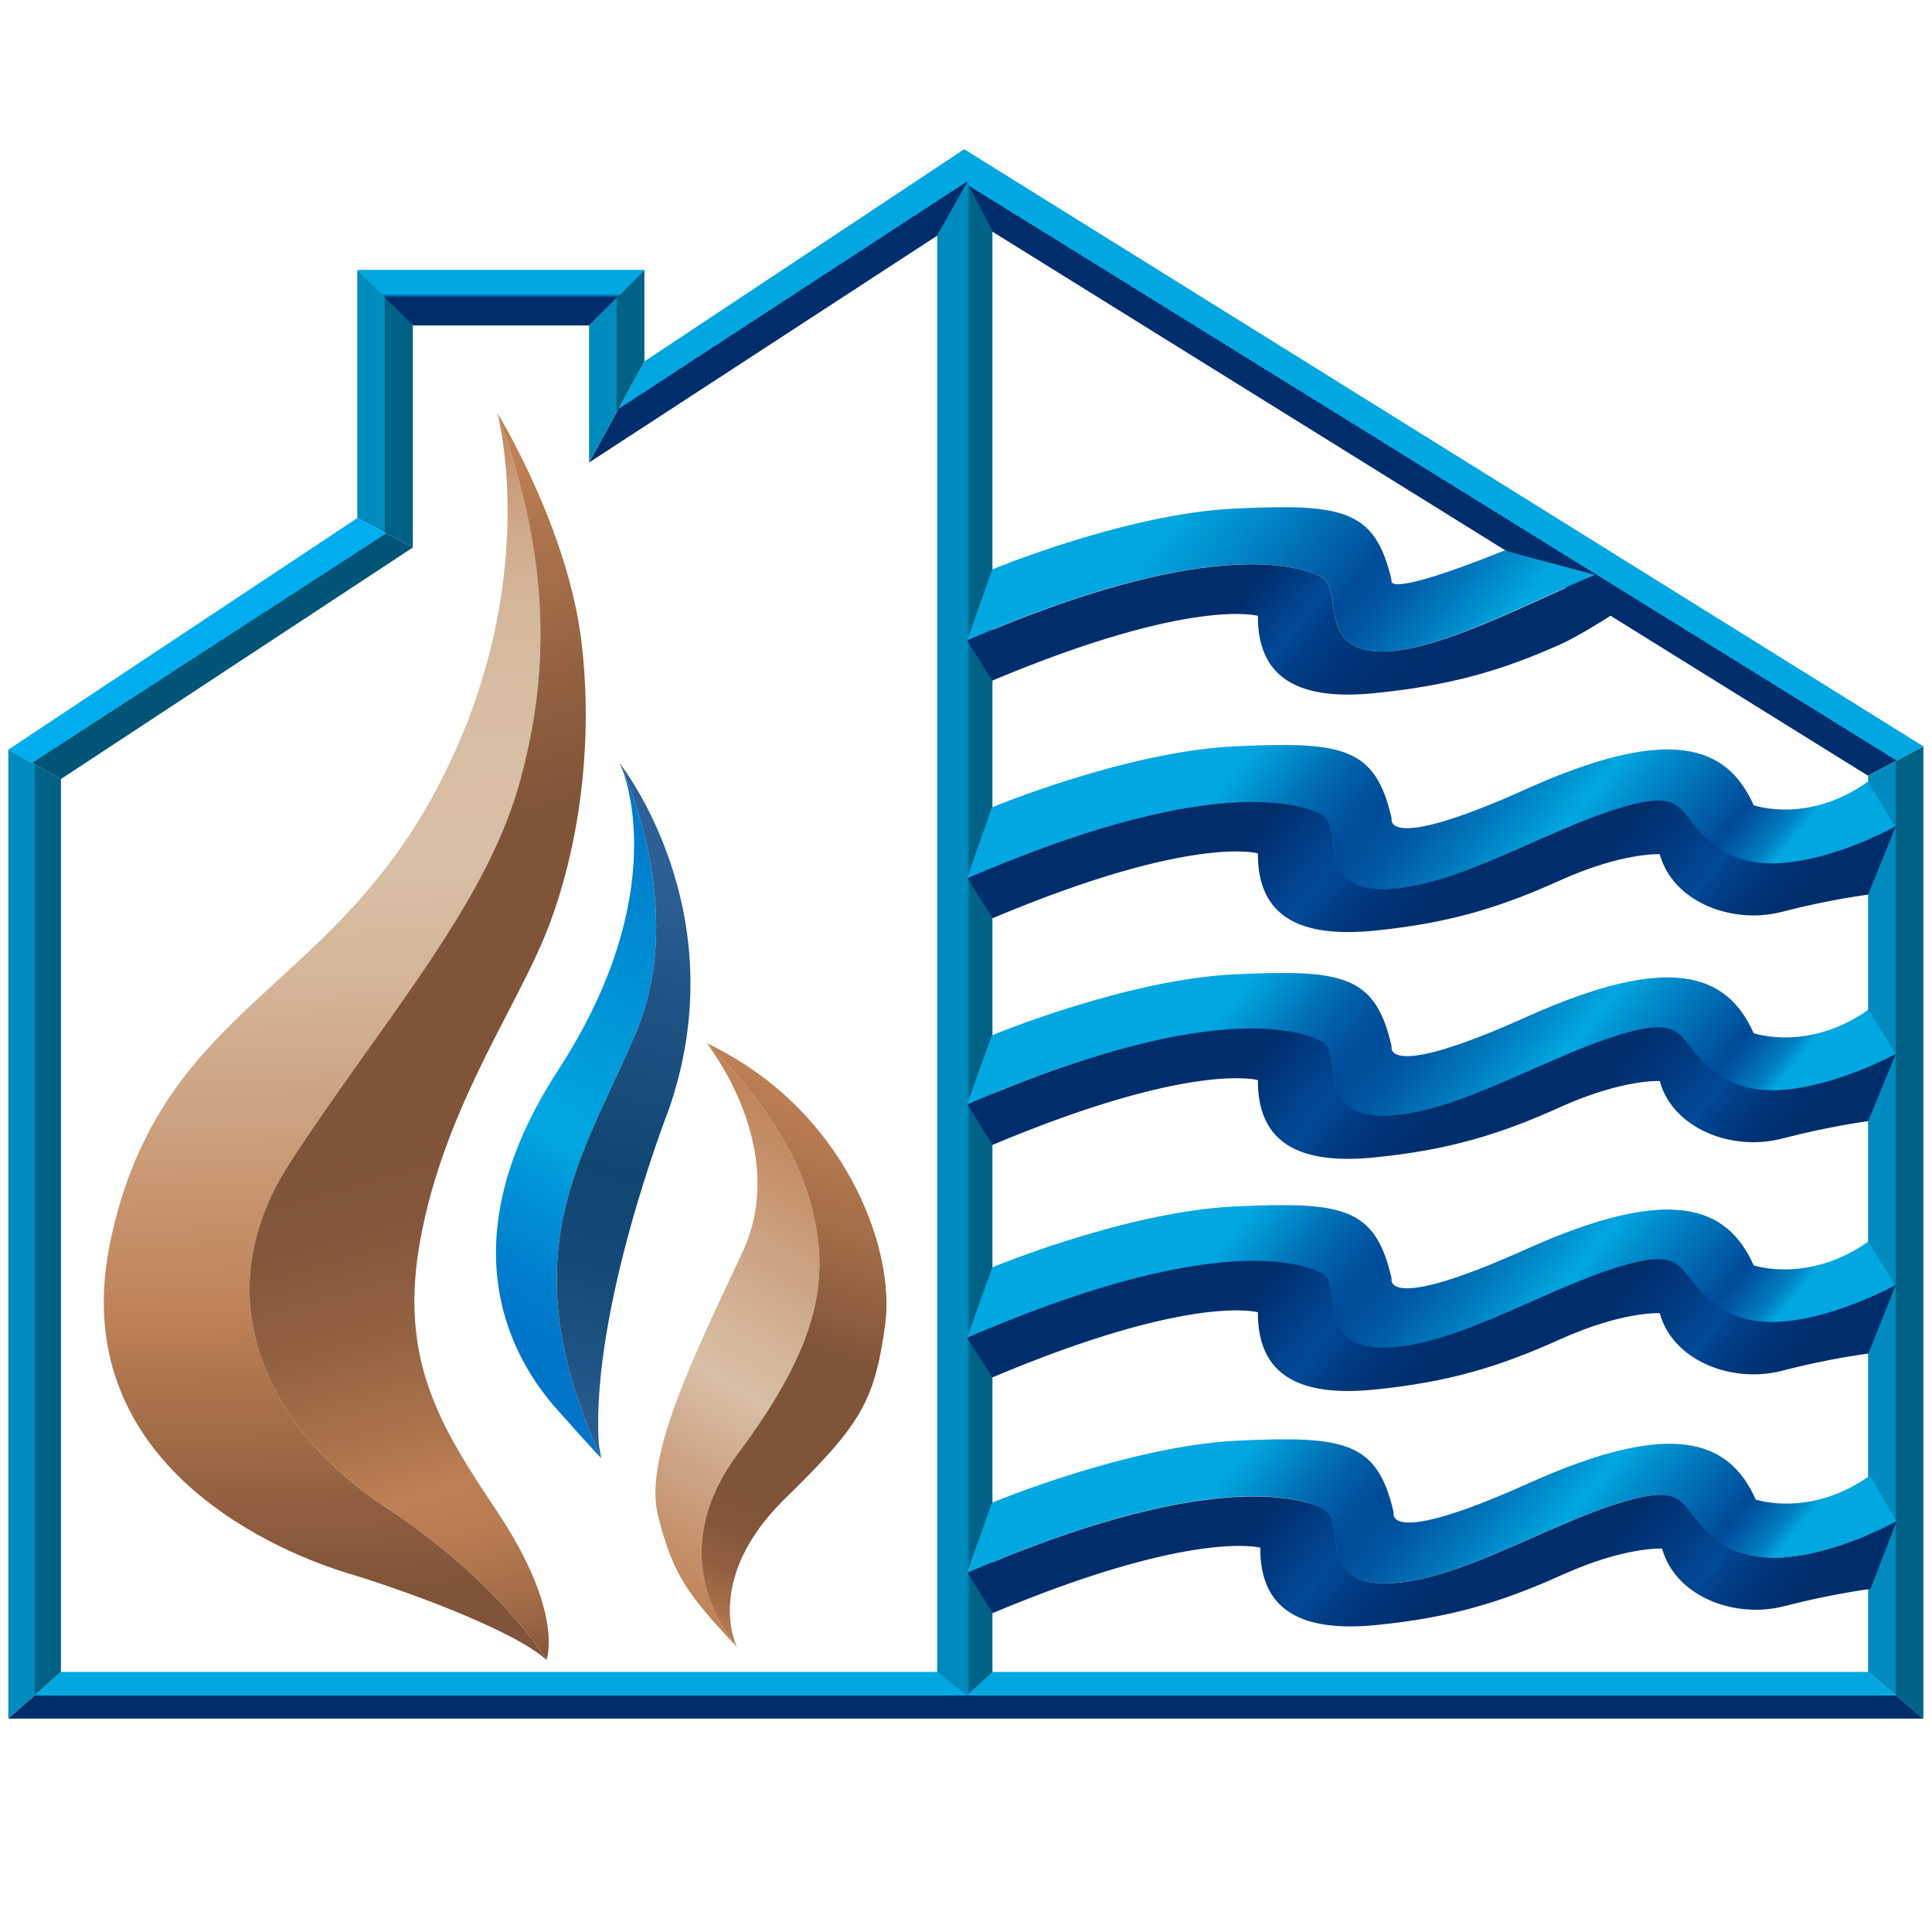
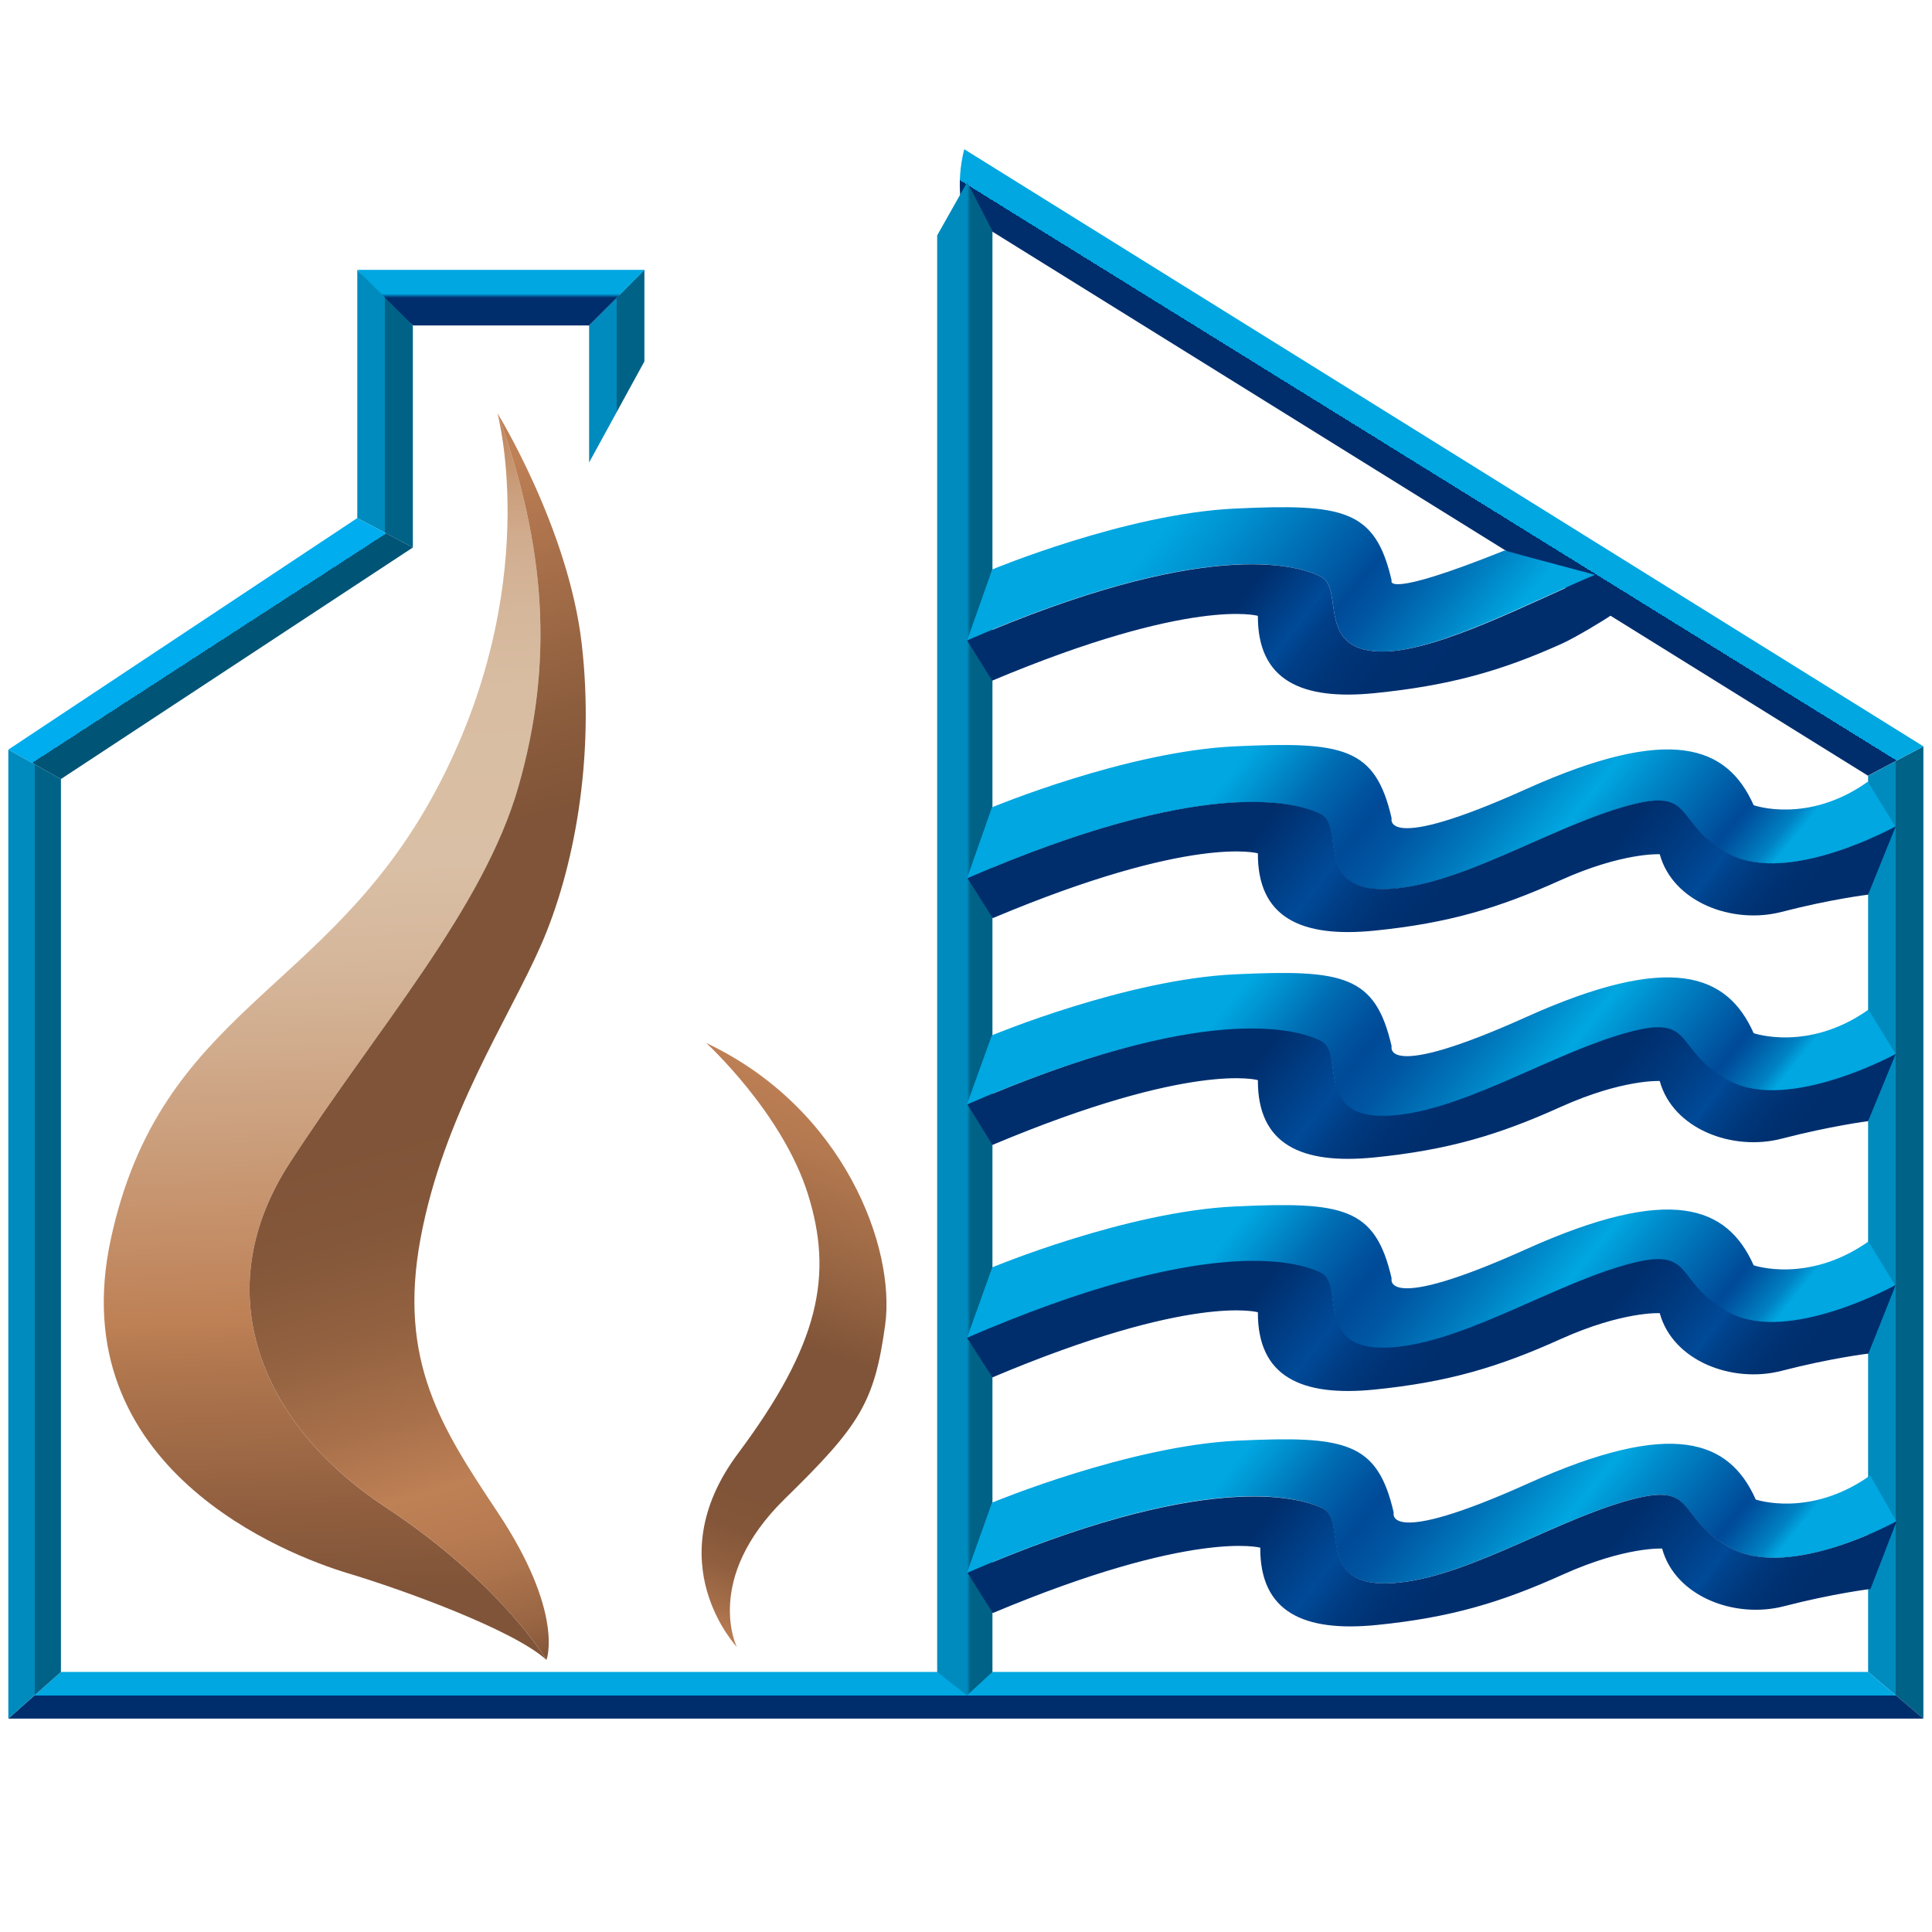
<svg xmlns="http://www.w3.org/2000/svg" xmlns:xlink="http://www.w3.org/1999/xlink" id="ARTWORK" viewBox="0 0 65 65">
  <defs>
    <style>.cls-1{fill:url(#linear-gradient);}.cls-1,.cls-2,.cls-3,.cls-4,.cls-5,.cls-6,.cls-7,.cls-8,.cls-9,.cls-10,.cls-11,.cls-12,.cls-13,.cls-14,.cls-15,.cls-16,.cls-17,.cls-18,.cls-19,.cls-20,.cls-21,.cls-22,.cls-23,.cls-24,.cls-25,.cls-26{stroke-width:0px;}.cls-2{fill:url(#linear-gradient-25);}.cls-3{fill:url(#linear-gradient-11);}.cls-4{fill:url(#linear-gradient-12);}.cls-5{fill:url(#linear-gradient-13);}.cls-6{fill:url(#linear-gradient-10);}.cls-7{fill:url(#linear-gradient-17);}.cls-8{fill:url(#linear-gradient-16);}.cls-9{fill:url(#linear-gradient-19);}.cls-10{fill:url(#linear-gradient-15);}.cls-11{fill:url(#linear-gradient-23);}.cls-12{fill:url(#linear-gradient-21);}.cls-13{fill:url(#linear-gradient-18);}.cls-14{fill:url(#linear-gradient-14);}.cls-15{fill:url(#linear-gradient-22);}.cls-16{fill:url(#linear-gradient-20);}.cls-17{fill:url(#linear-gradient-24);}.cls-18{fill:url(#linear-gradient-26);}.cls-19{fill:url(#linear-gradient-4);}.cls-20{fill:url(#linear-gradient-2);}.cls-21{fill:url(#linear-gradient-3);}.cls-22{fill:url(#linear-gradient-8);}.cls-23{fill:url(#linear-gradient-9);}.cls-24{fill:url(#linear-gradient-7);}.cls-25{fill:url(#linear-gradient-5);}.cls-26{fill:url(#linear-gradient-6);}</style>
    <linearGradient id="linear-gradient" x1="997.22" y1="-148.17" x2="999.09" y2="-148.17" gradientTransform="translate(-934.38 189.63)" gradientUnits="userSpaceOnUse">
      <stop offset=".5" stop-color="#008bbe" />
      <stop offset=".5" stop-color="#006287" />
    </linearGradient>
    <linearGradient id="linear-gradient-2" x1="944.57" y1="-175.49" x2="946.04" y2="-133.55" gradientTransform="translate(-934.38 189.63)" gradientUnits="userSpaceOnUse">
      <stop offset="0" stop-color="#be8055" />
      <stop offset=".02" stop-color="#c28b63" />
      <stop offset=".06" stop-color="#ca9e7b" />
      <stop offset=".1" stop-color="#d1ac8e" />
      <stop offset=".16" stop-color="#d5b79b" />
      <stop offset=".22" stop-color="#d8bda2" />
      <stop offset=".36" stop-color="#d9bfa5" />
      <stop offset=".44" stop-color="#d5b69a" />
      <stop offset=".56" stop-color="#cca17f" />
      <stop offset=".72" stop-color="#be8055" />
      <stop offset=".75" stop-color="#b2784f" />
      <stop offset=".88" stop-color="#8e5d3e" />
      <stop offset=".94" stop-color="#805438" />
    </linearGradient>
    <linearGradient id="linear-gradient-3" x1="949.67" y1="-143.55" x2="960.16" y2="-161" gradientTransform="translate(-934.38 189.63)" gradientUnits="userSpaceOnUse">
      <stop offset=".1" stop-color="#0075c9" />
      <stop offset=".2" stop-color="#007ecd" />
      <stop offset=".35" stop-color="#0098da" />
      <stop offset=".42" stop-color="#00a7e1" />
      <stop offset=".67" stop-color="#0093d7" />
      <stop offset=".99" stop-color="#0075c9" />
    </linearGradient>
    <linearGradient id="linear-gradient-4" x1="954.31" y1="-137.14" x2="963.01" y2="-151.62" gradientTransform="translate(-934.38 189.63)" gradientUnits="userSpaceOnUse">
      <stop offset="0" stop-color="#be8055" />
      <stop offset=".37" stop-color="#d4b498" />
      <stop offset=".44" stop-color="#d9bfa5" />
      <stop offset=".6" stop-color="#d2af91" />
      <stop offset=".93" stop-color="#c18960" />
      <stop offset="1" stop-color="#be8055" />
    </linearGradient>
    <linearGradient id="linear-gradient-5" x1="951.79" y1="-141.39" x2="958.03" y2="-163.16" gradientTransform="translate(-934.38 189.63)" gradientUnits="userSpaceOnUse">
      <stop offset="0" stop-color="#2d6094" />
      <stop offset=".13" stop-color="#1f5383" />
      <stop offset=".28" stop-color="#144977" />
      <stop offset=".42" stop-color="#114673" />
      <stop offset=".7" stop-color="#215486" />
      <stop offset=".87" stop-color="#2d6094" />
    </linearGradient>
    <linearGradient id="linear-gradient-6" x1="943.6" y1="-173.56" x2="954.84" y2="-134.38" gradientTransform="translate(-934.38 189.63)" gradientUnits="userSpaceOnUse">
      <stop offset=".04" stop-color="#be8055" />
      <stop offset=".1" stop-color="#ae744d" />
      <stop offset=".25" stop-color="#8c5d3d" />
      <stop offset=".33" stop-color="#805438" />
      <stop offset=".55" stop-color="#805438" />
      <stop offset=".62" stop-color="#84573a" />
      <stop offset=".7" stop-color="#926140" />
      <stop offset=".78" stop-color="#a9714b" />
      <stop offset=".84" stop-color="#be8055" />
      <stop offset=".88" stop-color="#b97c52" />
      <stop offset=".92" stop-color="#ac734c" />
      <stop offset=".97" stop-color="#976442" />
      <stop offset="1" stop-color="#805438" />
    </linearGradient>
    <linearGradient id="linear-gradient-7" x1="956.05" y1="-135.35" x2="962.46" y2="-152.97" gradientTransform="translate(-934.38 189.63)" gradientUnits="userSpaceOnUse">
      <stop offset="0" stop-color="#be8055" />
      <stop offset=".06" stop-color="#a56e49" />
      <stop offset=".13" stop-color="#905f3f" />
      <stop offset=".2" stop-color="#845639" />
      <stop offset=".27" stop-color="#805438" />
      <stop offset=".55" stop-color="#805438" />
      <stop offset=".71" stop-color="#9a6744" />
      <stop offset=".89" stop-color="#b47950" />
      <stop offset="1" stop-color="#be8055" />
    </linearGradient>
    <linearGradient id="linear-gradient-8" x1="966.87" y1="-131.81" x2="966.87" y2="-133.38" gradientTransform="translate(-934.38 189.63)" gradientUnits="userSpaceOnUse">
      <stop offset=".5" stop-color="#002e6d" />
      <stop offset=".5" stop-color="#00a7e1" />
    </linearGradient>
    <linearGradient id="linear-gradient-9" x1="981.96" y1="-172.97" x2="982.97" y2="-174.6" gradientTransform="translate(-934.38 189.63)" gradientUnits="userSpaceOnUse">
      <stop offset=".5" stop-color="#002e6d" />
      <stop offset=".5" stop-color="#00a7e1" />
    </linearGradient>
    <linearGradient id="linear-gradient-10" x1="961.04" y1="-178.52" x2="959.97" y2="-180.16" gradientTransform="translate(-934.38 189.63)" gradientUnits="userSpaceOnUse">
      <stop offset=".5" stop-color="#002e6d" />
      <stop offset=".5" stop-color="#00a7e1" />
    </linearGradient>
    <linearGradient id="linear-gradient-11" x1="954.2" y1="-177.31" x2="956.06" y2="-177.31" gradientTransform="translate(-934.38 189.63)" gradientUnits="userSpaceOnUse">
      <stop offset=".5" stop-color="#008bbe" />
      <stop offset=".5" stop-color="#006287" />
    </linearGradient>
    <linearGradient id="linear-gradient-12" x1="965.91" y1="-158.05" x2="967.77" y2="-158.05" gradientTransform="translate(-934.38 189.63)" gradientUnits="userSpaceOnUse">
      <stop offset=".54" stop-color="#008bbe" />
      <stop offset=".6" stop-color="#006287" />
    </linearGradient>
    <linearGradient id="linear-gradient-13" x1="970.99" y1="-174.45" x2="983.32" y2="-164.46" gradientTransform="translate(-934.38 189.63)" gradientUnits="userSpaceOnUse">
      <stop offset=".23" stop-color="#00a7e1" />
      <stop offset=".35" stop-color="#008ece" />
      <stop offset=".6" stop-color="#00519d" />
      <stop offset=".62" stop-color="#004a98" />
      <stop offset=".68" stop-color="#0056a2" />
      <stop offset=".79" stop-color="#0078bc" />
      <stop offset=".92" stop-color="#00a7e1" />
    </linearGradient>
    <linearGradient id="linear-gradient-14" x1="971.29" y1="-173.68" x2="984.32" y2="-163.5" gradientTransform="translate(-934.38 189.63)" gradientUnits="userSpaceOnUse">
      <stop offset=".39" stop-color="#002e6d" />
      <stop offset=".51" stop-color="#004a98" />
      <stop offset=".55" stop-color="#003f88" />
      <stop offset=".62" stop-color="#003578" />
      <stop offset=".7" stop-color="#002f6f" />
      <stop offset=".81" stop-color="#002e6d" />
    </linearGradient>
    <linearGradient id="linear-gradient-15" x1="951.23" y1="-178.68" x2="951.23" y2="-180.55" gradientTransform="translate(-934.38 189.63)" gradientUnits="userSpaceOnUse">
      <stop offset=".5" stop-color="#002e6d" />
      <stop offset=".57" stop-color="#00a7e1" />
    </linearGradient>
    <linearGradient id="linear-gradient-16" x1="946.4" y1="-175.88" x2="948.27" y2="-175.88" xlink:href="#linear-gradient" />
    <linearGradient id="linear-gradient-17" x1="941.97" y1="-167.03" x2="940.92" y2="-168.65" gradientTransform="translate(-934.38 189.63)" gradientUnits="userSpaceOnUse">
      <stop offset=".5" stop-color="#005476" />
      <stop offset=".5" stop-color="#00adee" />
    </linearGradient>
    <linearGradient id="linear-gradient-18" x1="934.66" y1="-148.11" x2="936.43" y2="-148.11" xlink:href="#linear-gradient" />
    <linearGradient id="linear-gradient-19" x1="973.06" y1="-153.55" x2="991.73" y2="-138.43" gradientTransform="translate(-934.38 189.63)" gradientUnits="userSpaceOnUse">
      <stop offset=".23" stop-color="#00a7e1" />
      <stop offset=".26" stop-color="#0097d4" />
      <stop offset=".33" stop-color="#006db3" />
      <stop offset=".39" stop-color="#00539f" />
      <stop offset=".42" stop-color="#004a98" />
      <stop offset=".47" stop-color="#0056a2" />
      <stop offset=".55" stop-color="#0078bc" />
      <stop offset=".64" stop-color="#00a7e1" />
      <stop offset=".69" stop-color="#008bcb" />
      <stop offset=".82" stop-color="#004a98" />
      <stop offset=".83" stop-color="#00509d" />
      <stop offset=".85" stop-color="#0063ab" />
      <stop offset=".88" stop-color="#0081c3" />
      <stop offset=".9" stop-color="#00a7e1" />
      <stop offset="1" stop-color="#00a7e1" />
    </linearGradient>
    <linearGradient id="linear-gradient-20" x1="973.08" y1="-145.65" x2="991.76" y2="-130.53" xlink:href="#linear-gradient-19" />
    <linearGradient id="linear-gradient-21" x1="973.1" y1="-144.62" x2="992.22" y2="-129.68" gradientTransform="translate(-934.38 189.63)" gradientUnits="userSpaceOnUse">
      <stop offset=".28" stop-color="#002e6d" />
      <stop offset=".39" stop-color="#004a98" />
      <stop offset=".44" stop-color="#003a80" />
      <stop offset=".49" stop-color="#003172" />
      <stop offset=".53" stop-color="#002e6d" />
      <stop offset=".68" stop-color="#002e6d" />
      <stop offset=".75" stop-color="#003b81" />
      <stop offset=".81" stop-color="#004a98" />
      <stop offset=".82" stop-color="#00448f" />
      <stop offset=".86" stop-color="#00387c" />
      <stop offset=".9" stop-color="#003070" />
      <stop offset=".93" stop-color="#002e6d" />
    </linearGradient>
    <linearGradient id="linear-gradient-22" x1="973.11" y1="-152.55" x2="992.19" y2="-137.65" xlink:href="#linear-gradient-21" />
    <linearGradient id="linear-gradient-23" x1="973.06" y1="-169.01" x2="991.73" y2="-153.89" xlink:href="#linear-gradient-19" />
    <linearGradient id="linear-gradient-24" x1="973.07" y1="-161.36" x2="991.73" y2="-146.25" xlink:href="#linear-gradient-19" />
    <linearGradient id="linear-gradient-25" x1="973.09" y1="-160.36" x2="992.17" y2="-145.45" xlink:href="#linear-gradient-21" />
    <linearGradient id="linear-gradient-26" x1="973.1" y1="-168" x2="992.18" y2="-153.09" xlink:href="#linear-gradient-21" />
  </defs>
  <polygon class="cls-1" points="62.85 26.1 62.85 56.25 64.71 57.82 64.71 25.11 62.85 26.1" />
  <path class="cls-20" d="M16.74,13.92s1.58,5.87-2.1,12.72c-3.68,6.84-9.23,7.3-10.91,15.04-1.68,7.75,6,10.65,7.94,11.24,1.94.58,5.63,1.93,6.72,2.93,0,0-1.54-2.59-5.44-5.16-3.9-2.57-6.15-7-3.21-11.55,2.94-4.54,6.52-8.55,7.7-12.67,1.18-4.12.96-8.01-.7-12.56Z" />
-   <path class="cls-21" d="M20.22,49.05s-.17-.16-1.48-1.63c-1.43-1.61-3.82-5.48.04-11.42,3.86-5.94,2.25-10.01,2.06-10.33,0,0,2.37,4.82.55,9.09-1.82,4.28-4.29,7.4-1.17,14.29Z" />
-   <path class="cls-19" d="M23.77,35.09s2.84,3.53,1.21,7.04c-1.64,3.51-3.34,6.91-2.84,8.87.5,1.96.95,2.6,2.66,4.42,0,0-2.71-2.85.03-6.52,2.74-3.67,3.21-5.99,2.35-8.73-.86-2.74-3.42-5.08-3.42-5.08Z" />
-   <path class="cls-25" d="M20.22,49.05c-3.12-6.89-.65-10.01,1.17-14.29,1.82-4.28-.55-9.09-.55-9.09,0,0,4,4.98,1.65,11.69,0,0-2.59,6.62-2.35,11.13.01.2.09.56.09.56Z" />
  <path class="cls-26" d="M18.39,55.85s-1.54-2.59-5.44-5.16c-3.9-2.57-6.15-7-3.21-11.55,2.94-4.54,6.52-8.55,7.7-12.67,1.18-4.12.96-8.01-.7-12.56h0s2.38,3.86,2.83,7.74c.45,3.87-.26,7.62-1.37,10.15-1.11,2.53-3.28,5.73-4.05,9.86-.77,4.13.71,6.39,2.58,9.2,2.26,3.39,1.66,4.97,1.66,4.97h0Z" />
  <path class="cls-24" d="M24.8,55.42s-2.71-2.85.03-6.52c2.74-3.67,3.21-5.99,2.35-8.73-.86-2.74-3.42-5.08-3.42-5.08h0c4.64,2.19,6.38,6.89,6.02,9.49-.36,2.6-.84,3.37-3.38,5.85-2.75,2.7-1.61,4.98-1.61,4.98h0Z" />
  <polygon class="cls-22" points=".28 57.82 64.71 57.82 62.85 56.25 2.05 56.25 .28 57.82" />
  <path class="cls-23" d="M62.85,26.1L32.4,7.18s-.27-.94.04-2.16l32.27,20.09-1.87.99Z" />
-   <polygon class="cls-6" points="19.82 15.56 32.48 7.31 32.54 6.18 32.44 5.02 21.68 12.16 19.82 15.56" />
  <polygon class="cls-3" points="21.68 9.08 21.68 12.16 19.82 15.56 19.82 10.95 21.68 9.08" />
  <polygon class="cls-4" points="32.54 6.13 31.53 7.92 31.53 56.25 32.53 57.04 33.39 56.25 33.39 7.77 32.54 6.13" />
  <path class="cls-5" d="M53.66,19.34c-2.08.87-5.22,2.53-7.05,2.58-2.4.06-1.35-2.11-2.17-2.52-.82-.41-3.94-1.31-11.9,2.14l.84-2.38s4.51-1.88,8.17-2.05c3.65-.17,4.72.03,5.27,2.42,0,0-.33.65,3.8-1.01.6.17,3.05.82,3.05.82Z" />
  <path class="cls-14" d="M54.19,20.69s.02,0,0,.02c-.21.15-1.19.74-1.63.94-2.08.94-3.83,1.42-6.31,1.67-2.48.25-3.94-.44-3.93-2.6,0,0-2.2-.65-8.94,2.18l-.84-1.35c7.96-3.45,11.08-2.56,11.9-2.15.82.41-.23,2.58,2.17,2.52,1.86-.05,4.96-1.69,7.05-2.57l.52,1.35Z" />
  <path class="cls-10" d="M13.89,10.95h5.93s1.87-1.87,1.87-1.87h-9.66s1.12,1.32,1.87,1.87Z" />
  <polygon class="cls-8" points="13.89 18.42 13.89 10.95 12.02 9.08 12.02 17.43 13.89 18.42" />
  <polygon class="cls-7" points="2.05 26.21 13.89 18.42 12.02 17.43 .28 25.22 2.05 26.21" />
  <polygon class="cls-13" points="2.05 56.25 2.05 26.21 .28 25.22 .28 57.82 2.05 56.25" />
  <path class="cls-9" d="M33.38,42.64s4.51-1.88,8.17-2.05c3.65-.17,4.72.03,5.27,2.42,0,0-.34,1.21,4.52-.98,4.87-2.19,6.77-1.46,7.66.54,0,0,1.83.63,3.86-.8l.92,1.5s-3.59,2.01-5.58.96c-1.99-1.05-1.05-2.34-3.63-1.58-2.58.76-5.56,2.69-7.96,2.75-2.4.06-1.35-2.11-2.17-2.52-.82-.41-3.95-1.32-11.91,2.14l.85-2.37Z" />
  <path class="cls-16" d="M33.39,50.55s4.57-1.9,8.23-2.08c3.65-.17,4.72.03,5.27,2.42,0,0-.34,1.21,4.52-.98,4.87-2.19,6.77-1.46,7.66.54,0,0,1.83.63,3.85-.81l.88,1.54s-3.55,1.98-5.54.92c-1.99-1.05-1.05-2.34-3.63-1.58-2.58.76-5.56,2.69-7.96,2.75-2.4.06-1.35-2.11-2.17-2.52-.82-.41-4.01-1.29-11.97,2.17l.85-2.38Z" />
  <path class="cls-12" d="M32.54,52.92c7.96-3.45,11.15-2.57,11.97-2.17.82.41-.23,2.58,2.17,2.52,2.4-.06,5.38-1.99,7.96-2.75,2.58-.76,1.64.53,3.63,1.58,1.99,1.05,5.54-.92,5.54-.92l-.88,2.28s-1.25.15-2.91.58c-1.66.43-3.66-.33-4.1-1.94,0,0-1.24-.07-3.33.87-2.08.94-3.78,1.45-6.26,1.7-2.48.25-3.94-.44-3.93-2.6,0,0-2.26-.63-9,2.2l-.85-1.36Z" />
  <path class="cls-15" d="M32.53,45.01c7.96-3.45,11.09-2.6,11.91-2.19.82.41-.23,2.58,2.17,2.52,2.4-.06,5.38-1.99,7.96-2.75,2.58-.76,1.64.53,3.63,1.58,1.99,1.05,5.58-.94,5.58-.94l-.92,2.31s-1.26.15-2.92.58c-1.66.43-3.66-.33-4.1-1.94,0,0-1.24-.07-3.33.87-2.08.94-3.78,1.45-6.26,1.7-2.48.25-3.94-.44-3.93-2.6,0,0-2.2-.65-8.93,2.19l-.85-1.32Z" />
  <path class="cls-11" d="M33.38,27.16s4.51-1.88,8.17-2.05c3.65-.17,4.72.03,5.27,2.42,0,0-.34,1.21,4.52-.98,4.87-2.19,6.77-1.46,7.66.54,0,0,1.82.65,3.84-.79l.93,1.51s-3.59,1.99-5.58.94c-1.99-1.05-1.05-2.34-3.63-1.58-2.58.76-5.56,2.69-7.96,2.75-2.4.06-1.35-2.11-2.17-2.52-.82-.41-3.94-1.3-11.9,2.16l.84-2.39Z" />
  <path class="cls-17" d="M33.38,34.83s4.51-1.88,8.17-2.05c3.65-.17,4.72.03,5.27,2.42,0,0-.34,1.21,4.52-.98,4.87-2.19,6.77-1.46,7.66.54,0,0,1.84.64,3.86-.79l.92,1.49s-3.59,2.02-5.58.96c-1.99-1.05-1.05-2.34-3.63-1.58-2.58.76-5.56,2.69-7.96,2.75-2.4.06-1.35-2.11-2.17-2.52-.82-.41-3.95-1.36-11.91,2.09l.84-2.33Z" />
  <path class="cls-2" d="M32.54,37.16c7.96-3.45,11.08-2.55,11.9-2.14.82.41-.23,2.58,2.17,2.52,2.4-.06,5.38-1.99,7.96-2.75,2.58-.76,1.64.53,3.63,1.58,1.99,1.05,5.58-.91,5.58-.91l-.93,2.26s-1.25.16-2.91.59c-1.66.43-3.66-.33-4.1-1.94,0,0-1.24-.07-3.33.87-2.08.94-3.78,1.45-6.26,1.7-2.48.25-3.94-.44-3.93-2.6,0,0-2.2-.65-8.93,2.18l-.84-1.36Z" />
  <path class="cls-18" d="M32.54,29.55c7.96-3.45,11.08-2.57,11.9-2.16.82.41-.23,2.58,2.17,2.52,2.4-.06,5.38-1.99,7.96-2.75,2.58-.76,1.64.53,3.63,1.58,1.99,1.05,5.58-.94,5.58-.94l-.93,2.3s-1.25.15-2.91.58c-1.66.43-3.66-.33-4.1-1.94,0,0-1.24-.07-3.33.87-2.08.94-3.78,1.45-6.26,1.7-2.48.25-3.94-.44-3.93-2.6,0,0-2.19-.65-8.92,2.18l-.85-1.34Z" />
</svg>